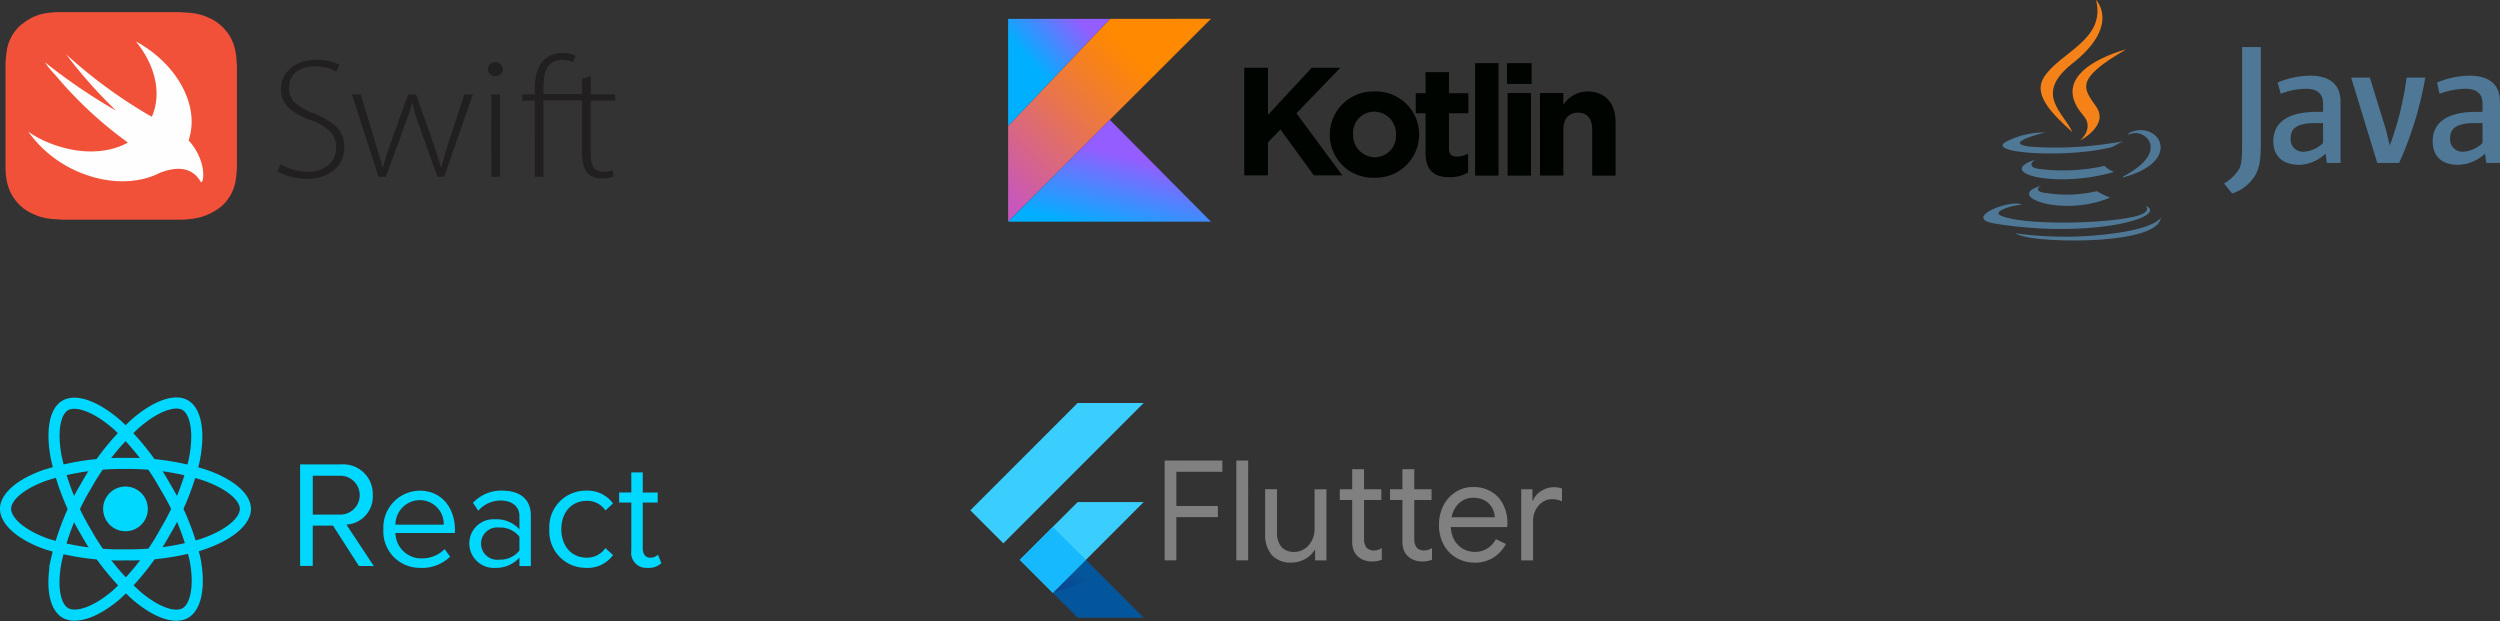
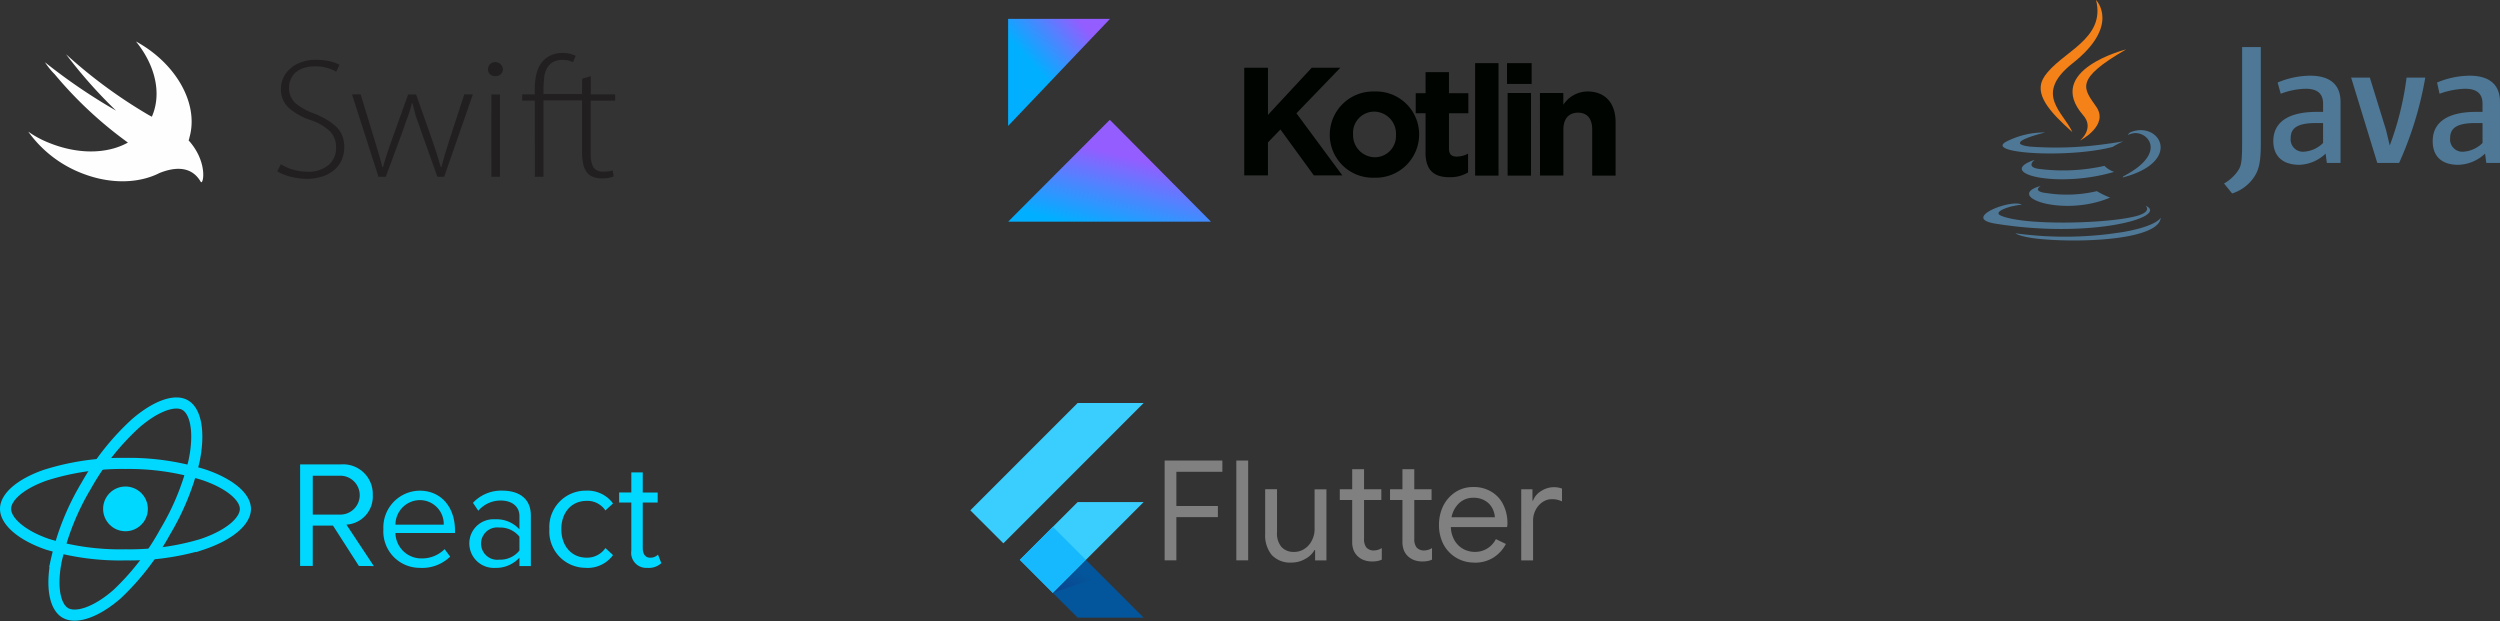
<svg xmlns="http://www.w3.org/2000/svg" xmlns:xlink="http://www.w3.org/1999/xlink" width="374.153" height="92.97" viewBox="0 0 374.153 92.97">
  <rect x="0" y="0" width="374.153" height="92.97" fill="#333333" stroke="none" />
  <defs>
    <linearGradient id="linear-gradient" x1="-0.168" y1="0.92" x2="0.762" y2="-0.011" gradientUnits="objectBoundingBox">
      <stop offset="0.108" stop-color="#c757bc" />
      <stop offset="0.173" stop-color="#cd5ca9" />
      <stop offset="0.492" stop-color="#e8744f" />
      <stop offset="0.716" stop-color="#f88316" />
      <stop offset="0.823" stop-color="#ff8900" />
    </linearGradient>
    <linearGradient id="linear-gradient-2" x1="0.319" y1="1.359" x2="0.773" y2="0.456" gradientUnits="objectBoundingBox">
      <stop offset="0.296" stop-color="#00afff" />
      <stop offset="0.694" stop-color="#5282ff" />
      <stop offset="1" stop-color="#945dff" />
    </linearGradient>
    <linearGradient id="linear-gradient-3" x1="-0.024" y1="0.523" x2="0.61" y2="-0.08" xlink:href="#linear-gradient-2" />
    <clipPath id="clip-path">
      <path id="Path_8992" data-name="Path 8992" d="M30.628,15.63l-8.649,8.652,8.649,8.652H20.745l-8.652-8.652,8.652-8.652ZM20.745.8,4.682,16.867,9.625,21.81,30.628.8H20.745Z" transform="translate(-4.682 -0.804)" />
    </clipPath>
    <linearGradient id="linear-gradient-4" x1="0.197" y1="1.193" x2="0.699" y2="0.448" gradientUnits="objectBoundingBox">
      <stop offset="0" stop-color="#1a237e" stop-opacity="0.4" />
      <stop offset="1" stop-color="#1a237e" stop-opacity="0" />
    </linearGradient>
    <radialGradient id="radial-gradient" cx="0.028" cy="0.068" r="1.223" gradientTransform="matrix(1.238, 0, 0, -1, -2.189, -5.539)" gradientUnits="objectBoundingBox">
      <stop offset="0" stop-color="#fff" stop-opacity="0.102" />
      <stop offset="1" stop-color="#fff" stop-opacity="0" />
    </radialGradient>
  </defs>
  <g id="Group_12531" data-name="Group 12531" transform="translate(-7072.668 -350.184)">
    <g id="kotlinlang-ar21" transform="translate(7223.546 353)">
      <g id="Group_11882" data-name="Group 11882" transform="translate(35.336 6.631)">
        <path id="Path_8867" data-name="Path 8867" d="M13.236,5.892h3.549v7.056l6.549-7.056h4.285l-6.57,6.813L27.919,22H23.652l-5-6.87-1.868,1.935V22H13.236Zm12.8,10.027v-.046a6.482,6.482,0,0,1,6.713-6.427,6.43,6.43,0,0,1,6.663,6.427v.046A6.482,6.482,0,0,1,32.7,22.346,6.43,6.43,0,0,1,26.034,15.919Zm9.912,0v-.046a3.3,3.3,0,0,0-3.214-3.414,3.168,3.168,0,0,0-3.207,3.367v.046a3.3,3.3,0,0,0,3.214,3.414,3.165,3.165,0,0,0,3.2-3.367Z" transform="translate(-13.236 -5.199)" fill="#000400" />
        <path id="Path_8868" data-name="Path 8868" d="M21.9,19.024V13.2H20.423v-3H21.9V7.044h3.5V10.2H28.3v3H25.4v5.285c0,.807.346,1.2,1.128,1.2a3.564,3.564,0,0,0,1.728-.439v2.814a5.156,5.156,0,0,1-2.767.714c-2.142,0-3.6-.857-3.6-3.714ZM29.314,5.7h3.5V22.527h-3.5Zm4.771,0h3.689V8.812H34.088Zm.093,4.474h3.5V22.527h-3.5Zm4.838,0h3.5v1.75A4.379,4.379,0,0,1,46.136,9.94c2.653,0,4.2,1.75,4.2,4.588v8h-3.5v-6.9c0-1.66-.786-2.514-2.121-2.514s-2.189.857-2.189,2.514v6.892h-3.5Z" transform="translate(5.24 -5.698)" fill="#000400" />
      </g>
-       <path id="Path_8869" data-name="Path 8869" d="M18.587,3.848,3.34,19.87V34.2L18.559,18.952,33.7,3.841Z" transform="translate(-3.34 -3.841)" fill="url(#linear-gradient)" />
      <path id="Path_8870" data-name="Path 8870" d="M3.34,23.321,18.559,8.074,33.7,23.321Z" transform="translate(-3.34 7.041)" fill="url(#linear-gradient-2)" />
      <path id="Path_8871" data-name="Path 8871" d="M3.34,3.843H18.587L3.34,19.865Z" transform="translate(-3.34 -3.836)" fill="url(#linear-gradient-3)" />
    </g>
    <g id="swift-ar21" transform="translate(7066.427 340.025)">
-       <path id="Path_10429" data-name="Path 10429" d="M41.663,19.72a9.665,9.665,0,0,0-.219-2.045,6.623,6.623,0,0,0-2.055-3.619,6.5,6.5,0,0,0-1.865-1.222,7.893,7.893,0,0,0-2.132-.661c-.732-.136-1.542-.136-2.275-.2h-18.1a13.365,13.365,0,0,0-1.685.136,6.305,6.305,0,0,0-1.617.4l-.514.2a9.453,9.453,0,0,0-1.4.86c-.143.136-.295.2-.438.326a6.455,6.455,0,0,0-2.074,3.629,19.345,19.345,0,0,0-.219,2.036V35.332a9.666,9.666,0,0,0,.219,2.045,6.684,6.684,0,0,0,3.891,4.8,7.893,7.893,0,0,0,2.132.661c.732.136,1.542.136,2.275.2H33.154a13.319,13.319,0,0,0,2.275-.2,7.927,7.927,0,0,0,2.094-.651,8.41,8.41,0,0,0,1.9-1.186,6.568,6.568,0,0,0,2.055-3.628,19.347,19.347,0,0,0,.219-2.045V19.72Z" transform="translate(0)" fill="#f05138" />
      <path id="Path_10430" data-name="Path 10430" d="M30.741,36.714c-3.083,1.6-7.318,1.765-11.573.127a17.72,17.72,0,0,1-8.155-6.28A14.507,14.507,0,0,0,14.029,32.2c4.4,1.81,8.8,1.729,11.9,0A60.011,60.011,0,0,1,14.98,21.99a11.392,11.392,0,0,1-1.465-1.81,84.5,84.5,0,0,0,10.639,7.24,72.032,72.032,0,0,1-7.488-8.443,73.566,73.566,0,0,0,12.371,9.1l.476.253a8.212,8.212,0,0,0,.333-.9c1.028-3.367-.143-7.2-2.712-10.362,5.948,3.231,9.469,9.3,8,14.389a1.319,1.319,0,0,1-.124.408l.047.054c2.94,3.3,2.132,6.8,1.76,6.135-1.608-2.76-4.587-1.91-6.081-1.33Z" transform="translate(-0.545 -0.704)" fill="#fefefe" />
      <path id="Path_10431" data-name="Path 10431" d="M99.872,25.219H94.1v-.7c0-.56.052-1.12.1-1.691a3.7,3.7,0,0,1,.4-1.413,2.626,2.626,0,0,1,.844-.942,2.9,2.9,0,0,1,1.491-.374,4.834,4.834,0,0,1,.949.1l.646.233.4-.942a4.706,4.706,0,0,0-.794-.284,3.9,3.9,0,0,0-1.1-.142,4.256,4.256,0,0,0-1.994.426A3.954,3.954,0,0,0,93.7,20.658,5.645,5.645,0,0,0,93,22.4a10,10,0,0,0-.2,2.163v.7H90.917v.942h1.891V37.595H94.1V26.16h5.775v7.807a7.546,7.546,0,0,0,.148,1.555,3.024,3.024,0,0,0,.445,1.226,2.027,2.027,0,0,0,.9.8,3.49,3.49,0,0,0,1.491.284,4.418,4.418,0,0,0,1.742-.284l-.135-.916a5.511,5.511,0,0,1-.6.142,4.515,4.515,0,0,1-.845.045,1.62,1.62,0,0,1-1.445-.645,3.865,3.865,0,0,1-.4-1.885V26.2h3.652v-.936H101.19V22.541l-1.291.374ZM99.924,25.219ZM99.975,26.161ZM54.8,35.711a6.135,6.135,0,0,0,1.794.8,7.848,7.848,0,0,0,2.142.329,4.717,4.717,0,0,0,3.188-.988,3.356,3.356,0,0,0,1.142-2.581,3.474,3.474,0,0,0-.844-2.407,7.523,7.523,0,0,0-2.788-1.691,9.755,9.755,0,0,1-3.381-1.833,3.731,3.731,0,0,1-1.245-2.917,4.084,4.084,0,0,1,.4-1.742,4.231,4.231,0,0,1,1.1-1.362,4.515,4.515,0,0,1,1.646-.9,6.066,6.066,0,0,1,2.091-.329,9.7,9.7,0,0,1,2.189.233,6.325,6.325,0,0,1,1.343.516l-.5,1.032a4.72,4.72,0,0,0-1.193-.517,5.98,5.98,0,0,0-1.936-.284,5.162,5.162,0,0,0-1.839.284,3.6,3.6,0,0,0-1.239.755,3.321,3.321,0,0,0-.646,1.032,2.775,2.775,0,0,0-.2,1.084,3.065,3.065,0,0,0,.9,2.3,9.132,9.132,0,0,0,2.839,1.6,12,12,0,0,1,1.936.942,8.558,8.558,0,0,1,1.445,1.1,3.783,3.783,0,0,1,.845,1.291,4.679,4.679,0,0,1,.3,1.691,4.8,4.8,0,0,1-.348,1.833,4.119,4.119,0,0,1-1.065,1.517,5.48,5.48,0,0,1-1.794,1.032,7.793,7.793,0,0,1-2.49.374,10.235,10.235,0,0,1-1.193-.1,10.711,10.711,0,0,1-1.193-.233,7.377,7.377,0,0,1-1.1-.374,4.433,4.433,0,0,1-.844-.426ZM66.743,25.271l2.142,7.007.6,2.025c.2.612.348,1.291.5,1.833h.1l.549-1.833.7-2.025,2.516-7.007h1.193l2.439,6.911.7,2.116.549,1.833h.1l.5-1.833.646-2.072,2.271-6.957h1.291L79.241,37.595H78.221l-2.446-6.872q-.374-1.12-.75-2.116l-.549-2.072h-.052a21.756,21.756,0,0,1-.645,2.116q-.374.988-.75,2.116L70.5,37.595H69.409L65.445,25.27Zm19.558,0h1.291V37.595H86.3Zm-.5-3.762a1.074,1.074,0,0,1,1.1-1.086A1.163,1.163,0,0,1,88.037,21.5a.974.974,0,0,1-.348.755,1.173,1.173,0,0,1-.793.284,1.293,1.293,0,0,1-.794-.284,1.111,1.111,0,0,1-.316-.755Z" transform="translate(-6.525 -0.979)" fill="#221f20" />
    </g>
    <g id="reactjs-ar21" transform="translate(7073.5 410.498)">
      <g id="Group_11968" data-name="Group 11968" transform="translate(0 0)">
        <circle id="Ellipse_75" data-name="Ellipse 75" cx="3.348" cy="3.348" r="3.348" transform="translate(14.599 12.498)" fill="#00d8ff" />
        <g id="Group_11967" data-name="Group 11967">
          <path id="Path_8987" data-name="Path 8987" d="M17.991,9.4a37.567,37.567,0,0,1,11.821,1.729c3.794,1.306,6.127,3.286,6.127,5.079,0,1.868-2.472,3.971-6.546,5.321a37.722,37.722,0,0,1-11.4,1.553A37.6,37.6,0,0,1,6.358,21.514C2.417,20.167.043,18.037.043,16.2c0-1.778,2.227-3.743,5.968-5.047A37.9,37.9,0,0,1,17.99,9.4Z" transform="translate(-0.043 -0.357)" fill="none" stroke="#00d8ff" stroke-width="1.663" fill-rule="evenodd" />
          <path id="Path_8988" data-name="Path 8988" d="M12.34,12.476a37.568,37.568,0,0,1,7.4-9.376C22.77.466,25.65-.565,27.2.33c1.618.933,2.205,4.126,1.339,8.329a37.7,37.7,0,0,1-4.35,10.652,37.589,37.589,0,0,1-7.167,9.3c-3.136,2.741-6.167,3.733-7.755,2.817-1.54-.888-2.13-3.8-1.391-7.691a37.91,37.91,0,0,1,4.458-11.257Z" transform="translate(-0.318 -0.014)" fill="none" stroke="#00d8ff" stroke-width="1.663" fill-rule="evenodd" />
-           <path id="Path_8989" data-name="Path 8989" d="M12.346,19.323A37.578,37.578,0,0,1,7.92,8.226C7.15,4.289,7.694,1.278,9.246.38c1.617-.936,4.676.15,7.885,3a37.72,37.72,0,0,1,7.056,9.089,37.592,37.592,0,0,1,4.474,10.851c.809,4.086.154,7.207-1.432,8.125-1.539.891-4.355-.052-7.358-2.636a37.9,37.9,0,0,1-7.526-9.485Z" transform="translate(-0.319 -0.015)" fill="none" stroke="#00d8ff" stroke-width="1.663" fill-rule="evenodd" />
        </g>
      </g>
      <path id="Path_8990" data-name="Path 8990" d="M64.2,38.27l-4.1-6.2a4.2,4.2,0,0,0,3.943-4.432,4.434,4.434,0,0,0-4.764-4.582H53.168v15.2H55.06v-6.04h3.032l3.875,6.04Zm-5.151-7.7H55.061V24.753h3.988a2.91,2.91,0,1,1,0,5.814Zm12.194,7.977a5.982,5.982,0,0,0,4.377-1.686L74.8,35.739a4.812,4.812,0,0,1-3.4,1.39,3.88,3.88,0,0,1-3.966-3.805h8.911V32.89c0-3.3-1.96-5.9-5.289-5.9a5.5,5.5,0,0,0-5.424,5.767,5.451,5.451,0,0,0,5.607,5.78Zm3.42-6.474H67.439a3.673,3.673,0,0,1,3.6-3.67A3.569,3.569,0,0,1,74.664,32.068Zm13.038,6.2V30.7c0-2.667-1.936-3.716-4.262-3.716a5.759,5.759,0,0,0-4.4,1.824l.8,1.185a4.374,4.374,0,0,1,3.374-1.527c1.6,0,2.781.843,2.781,2.325v1.983a4.6,4.6,0,0,0-3.647-1.5,3.607,3.607,0,0,0-3.854,3.624,3.667,3.667,0,0,0,3.854,3.647,4.762,4.762,0,0,0,3.647-1.527v1.252Zm-4.74-.958a2.422,2.422,0,1,1,0-4.809,3.687,3.687,0,0,1,3.032,1.368v2.074a3.688,3.688,0,0,1-3.032,1.368Zm13.006,1.231A4.715,4.715,0,0,0,100,36.628l-1.14-1.048a3.315,3.315,0,0,1-2.794,1.435c-2.348,0-3.805-1.824-3.805-4.262s1.459-4.239,3.805-4.239a3.238,3.238,0,0,1,2.794,1.435L100,28.9a4.711,4.711,0,0,0-4.035-1.914,5.439,5.439,0,0,0-5.493,5.767,5.437,5.437,0,0,0,5.493,5.78Zm9.21,0a2.8,2.8,0,0,0,2.052-.706l-.5-1.276a1.634,1.634,0,0,1-1.163.456c-.751,0-1.118-.592-1.118-1.413V28.764h2.235v-1.5h-2.235V24.252h-1.71V27.26h-1.824v1.5h1.824v7.2a2.253,2.253,0,0,0,2.439,2.576Z" transform="translate(-9.086 -13.868)" fill="#00d8ff" fill-rule="evenodd" />
    </g>
    <g id="flutterio-ar21" transform="translate(7217.887 410.498)">
      <g id="Group_11975" data-name="Group 11975" transform="translate(0 0)">
        <g id="Group_11970" data-name="Group 11970" transform="translate(0)" clip-path="url(#clip-path)">
          <path id="Path_8991" data-name="Path 8991" d="M18.927,33.005l13.592-13.6H22.636l-8.649,8.652Z" transform="translate(-6.572 -4.584)" fill="#39cefd" />
        </g>
        <g id="Group_11971" data-name="Group 11971" transform="translate(0)" clip-path="url(#clip-path)">
          <path id="Path_8993" data-name="Path 8993" d="M4.682,16.867,20.745.8h9.883l-21,21.007Z" transform="translate(-4.682 -0.804)" fill="#39cefd" />
        </g>
        <g id="Group_11972" data-name="Group 11972" transform="translate(0)" clip-path="url(#clip-path)">
          <path id="Path_8995" data-name="Path 8995" d="M23.9,38.917h9.883L25.13,30.268l-4.943,4.943Z" transform="translate(-7.832 -6.79)" fill="#03569b" />
        </g>
        <g id="Group_11973" data-name="Group 11973" transform="translate(0)" clip-path="url(#clip-path)">
          <path id="Path_8997" data-name="Path 8997" d="M25.13,30.268l-4.943,4.943,7.331-2.54Z" transform="translate(-7.832 -6.79)" fill="url(#linear-gradient-4)" />
        </g>
        <g id="Group_11974" data-name="Group 11974" transform="translate(0)" clip-path="url(#clip-path)">
          <path id="Path_8999" data-name="Path 8999" d="M13.986,29.005l4.943-4.943,4.944,4.943-4.944,4.943Z" transform="translate(-6.572 -5.529)" fill="#16b9fd" />
        </g>
        <path id="Path_9001" data-name="Path 9001" d="M30.628,15.63l-8.649,8.652,8.649,8.652H20.745l-8.652-8.652,8.652-8.652ZM20.745.8,4.682,16.867,9.625,21.81,30.628.8H20.745Z" transform="translate(-4.682 -0.804)" fill="url(#radial-gradient)" />
      </g>
      <g id="Group_11976" data-name="Group 11976" transform="translate(29.083 8.612)">
        <path id="Path_9002" data-name="Path 9002" d="M40.62,19.774h8.638v1.689H42.373v5.111h6.215v1.669H42.373v6.466H40.62Zm10.728,0h1.773V34.71H51.348Zm8.259,15.27a3.792,3.792,0,0,1-2.948-1.127,4.618,4.618,0,0,1-.994-3.15v-6.7h1.773V30.5a3.124,3.124,0,0,0,.688,2.231,2.453,2.453,0,0,0,1.857.717,2.742,2.742,0,0,0,1.594-.48,3.061,3.061,0,0,0,1.084-1.251,3.521,3.521,0,0,0,.4-1.627V24.078h1.772V34.716H63.139V33.166h-.084a3.508,3.508,0,0,1-1.4,1.335,4.093,4.093,0,0,1-2.045.542Z" transform="translate(-40.62 -19.774)" fill="gray" />
        <path id="Path_9003" data-name="Path 9003" d="M78.335,35.207A3.449,3.449,0,0,1,77.126,35a2.773,2.773,0,0,1-.918-.563,2.558,2.558,0,0,1-.626-.918,3.429,3.429,0,0,1-.209-1.273V26.007H73.517V24.4h1.857v-3h1.773v3h2.587v1.606H77.147v5.8a2.051,2.051,0,0,0,.335,1.293,1.433,1.433,0,0,0,1.147.459A2.161,2.161,0,0,0,79.8,33.2v1.732a2.722,2.722,0,0,1-.647.209,4.211,4.211,0,0,1-.813.064Z" transform="translate(-47.304 -20.104)" fill="gray" />
        <path id="Path_9004" data-name="Path 9004" d="M78.335,35.207A3.449,3.449,0,0,1,77.126,35a2.773,2.773,0,0,1-.918-.563,2.558,2.558,0,0,1-.626-.918,3.429,3.429,0,0,1-.209-1.273V26.007H73.517V24.4h1.857v-3h1.773v3h2.587v1.606H77.147v5.8a2.051,2.051,0,0,0,.335,1.293,1.433,1.433,0,0,0,1.147.459A2.161,2.161,0,0,0,79.8,33.2v1.732a2.722,2.722,0,0,1-.647.209,4.211,4.211,0,0,1-.813.064Z" transform="translate(-39.785 -20.104)" fill="gray" />
        <path id="Path_9005" data-name="Path 9005" d="M97.449,36.054a5.218,5.218,0,0,1-2.733-.73,5.158,5.158,0,0,1-1.9-2,6.228,6.228,0,0,1-.668-2.9,6.428,6.428,0,0,1,.626-2.837,5.232,5.232,0,0,1,1.815-2.065,4.8,4.8,0,0,1,2.712-.773,5.011,5.011,0,0,1,2.712.717,4.508,4.508,0,0,1,1.753,1.919,6.131,6.131,0,0,1,.626,2.816,2.033,2.033,0,0,1-.064.542H93.922a4.228,4.228,0,0,0,.584,2.045,3.418,3.418,0,0,0,1.315,1.251,3.652,3.652,0,0,0,1.689.418,3.461,3.461,0,0,0,3.15-1.919l1.5.73a5.332,5.332,0,0,1-1.877,2.045,5.138,5.138,0,0,1-2.837.751Zm3.066-6.779a3.452,3.452,0,0,0-.375-1.335,2.841,2.841,0,0,0-1.064-1.127,3.264,3.264,0,0,0-1.793-.459,3.016,3.016,0,0,0-2.128.813,3.845,3.845,0,0,0-1.127,2.107h6.488Zm3.932-4.193h1.689v1.711h.084a2.8,2.8,0,0,1,1.21-1.439,3.5,3.5,0,0,1,3.128-.375V26.9a3.306,3.306,0,0,0-1.5-.335,2.472,2.472,0,0,0-1.418.438,3.158,3.158,0,0,0-1.036,1.189,3.44,3.44,0,0,0-.375,1.594v5.944h-1.773V25.089Z" transform="translate(-51.089 -20.784)" fill="gray" />
      </g>
    </g>
    <g id="java-ar21" transform="translate(7369.5 350.184)">
      <path id="Path_8864" data-name="Path 8864" d="M15.573,40.24s-1.383.841.962,1.082a19.72,19.72,0,0,0,7.452-.3,11.374,11.374,0,0,0,1.984.962c-7.032,3-15.926-.18-10.4-1.743Zm-.9-3.906s-1.5,1.142.841,1.383a28.447,28.447,0,0,0,9.616-.48,3.657,3.657,0,0,0,1.442.9c-8.474,2.524-17.97.24-11.9-1.8ZM31.26,43.186s1.022.841-1.142,1.5c-4.027,1.2-16.888,1.563-20.494,0-1.262-.54,1.142-1.33,1.923-1.442a6.011,6.011,0,0,1,1.2-.18c-1.382-.962-9.2,1.984-3.967,2.817,14.364,2.343,26.2-1.022,22.477-2.7ZM16.233,32.248s-6.551,1.563-2.344,2.1a52.309,52.309,0,0,0,8.654-.06c2.7-.24,5.409-.721,5.409-.721a14.474,14.474,0,0,0-1.623.841c-6.671,1.743-19.472.962-15.806-.841a12.55,12.55,0,0,1,5.71-1.33ZM27.953,38.8c6.731-3.486,3.606-6.851,1.442-6.43a3.858,3.858,0,0,0-.782.24,1.031,1.031,0,0,1,.6-.48c4.267-1.5,7.633,4.507-1.383,6.851a.749.749,0,0,0,.121-.18ZM16.9,48.293c6.491.421,16.408-.24,16.648-3.305,0,0-.48,1.2-5.349,2.1a54.1,54.1,0,0,1-16.408.24s.841.721,5.109.962Z" transform="translate(-7 -12.415)" fill="#4e7896" />
      <path id="Path_8865" data-name="Path 8865" d="M26.249,7s3.726,3.787-3.546,9.5c-5.829,4.627-1.33,7.272,0,10.277C19.277,23.708,16.813,21,18.5,18.479,20.96,14.753,27.75,12.95,26.248,7ZM24.325,24.249c1.743,1.984-.481,3.787-.481,3.787s4.448-2.285,2.4-5.109c-1.862-2.7-3.305-4.027,4.507-8.534,0,0-12.321,3.065-6.43,9.856Z" transform="translate(-9.383 -7)" fill="#f58219" />
      <path id="Path_8866" data-name="Path 8866" d="M70.47,33.341V24.2c0-2.332-1.305-3.915-4.568-3.915a12.812,12.812,0,0,0-4.848,1.025l.466,1.678a11.028,11.028,0,0,1,3.729-.746c1.771,0,2.61.746,2.61,2.238V25.7h-.925c-4.476,0-6.526,1.678-6.526,4.382,0,2.238,1.4,3.543,3.915,3.543a6,6,0,0,0,3.915-1.678l.186,1.4h2.05Zm-2.612-2.983a4.5,4.5,0,0,1-2.89,1.305,1.839,1.839,0,0,1-1.958-2.05c0-1.3.746-2.238,3.729-2.238h1.119v2.984Zm11.374,2.984H75.97L72.055,20.57h2.8L77.276,28.4l.559,2.332a44.981,44.981,0,0,0,2.517-10.162h2.8a53.068,53.068,0,0,1-3.915,12.772Zm15.1,0V24.2c0-2.332-1.305-3.915-4.57-3.915a12.819,12.819,0,0,0-4.848,1.025l.373,1.678a12.1,12.1,0,0,1,3.822-.746c1.771,0,2.61.746,2.61,2.238V25.7h-.931c-4.476,0-6.526,1.678-6.526,4.382,0,2.238,1.305,3.543,3.822,3.543A6.045,6.045,0,0,0,92.1,31.943l.186,1.4h2.05Zm-2.61-2.984a4.5,4.5,0,0,1-2.89,1.305,1.839,1.839,0,0,1-1.958-2.05c0-1.3.746-2.238,3.729-2.238h1.119v2.984ZM57.51,35.486a6.2,6.2,0,0,1-3.263,2.424l-1.213-1.491a6.21,6.21,0,0,0,2.238-2.144c.373-.653.466-1.585.466-3.729V16h2.8V30.358c0,2.89-.28,4.009-1.025,5.127Z" transform="translate(-17.014 -8.958)" fill="#4e7896" />
    </g>
  </g>
</svg>